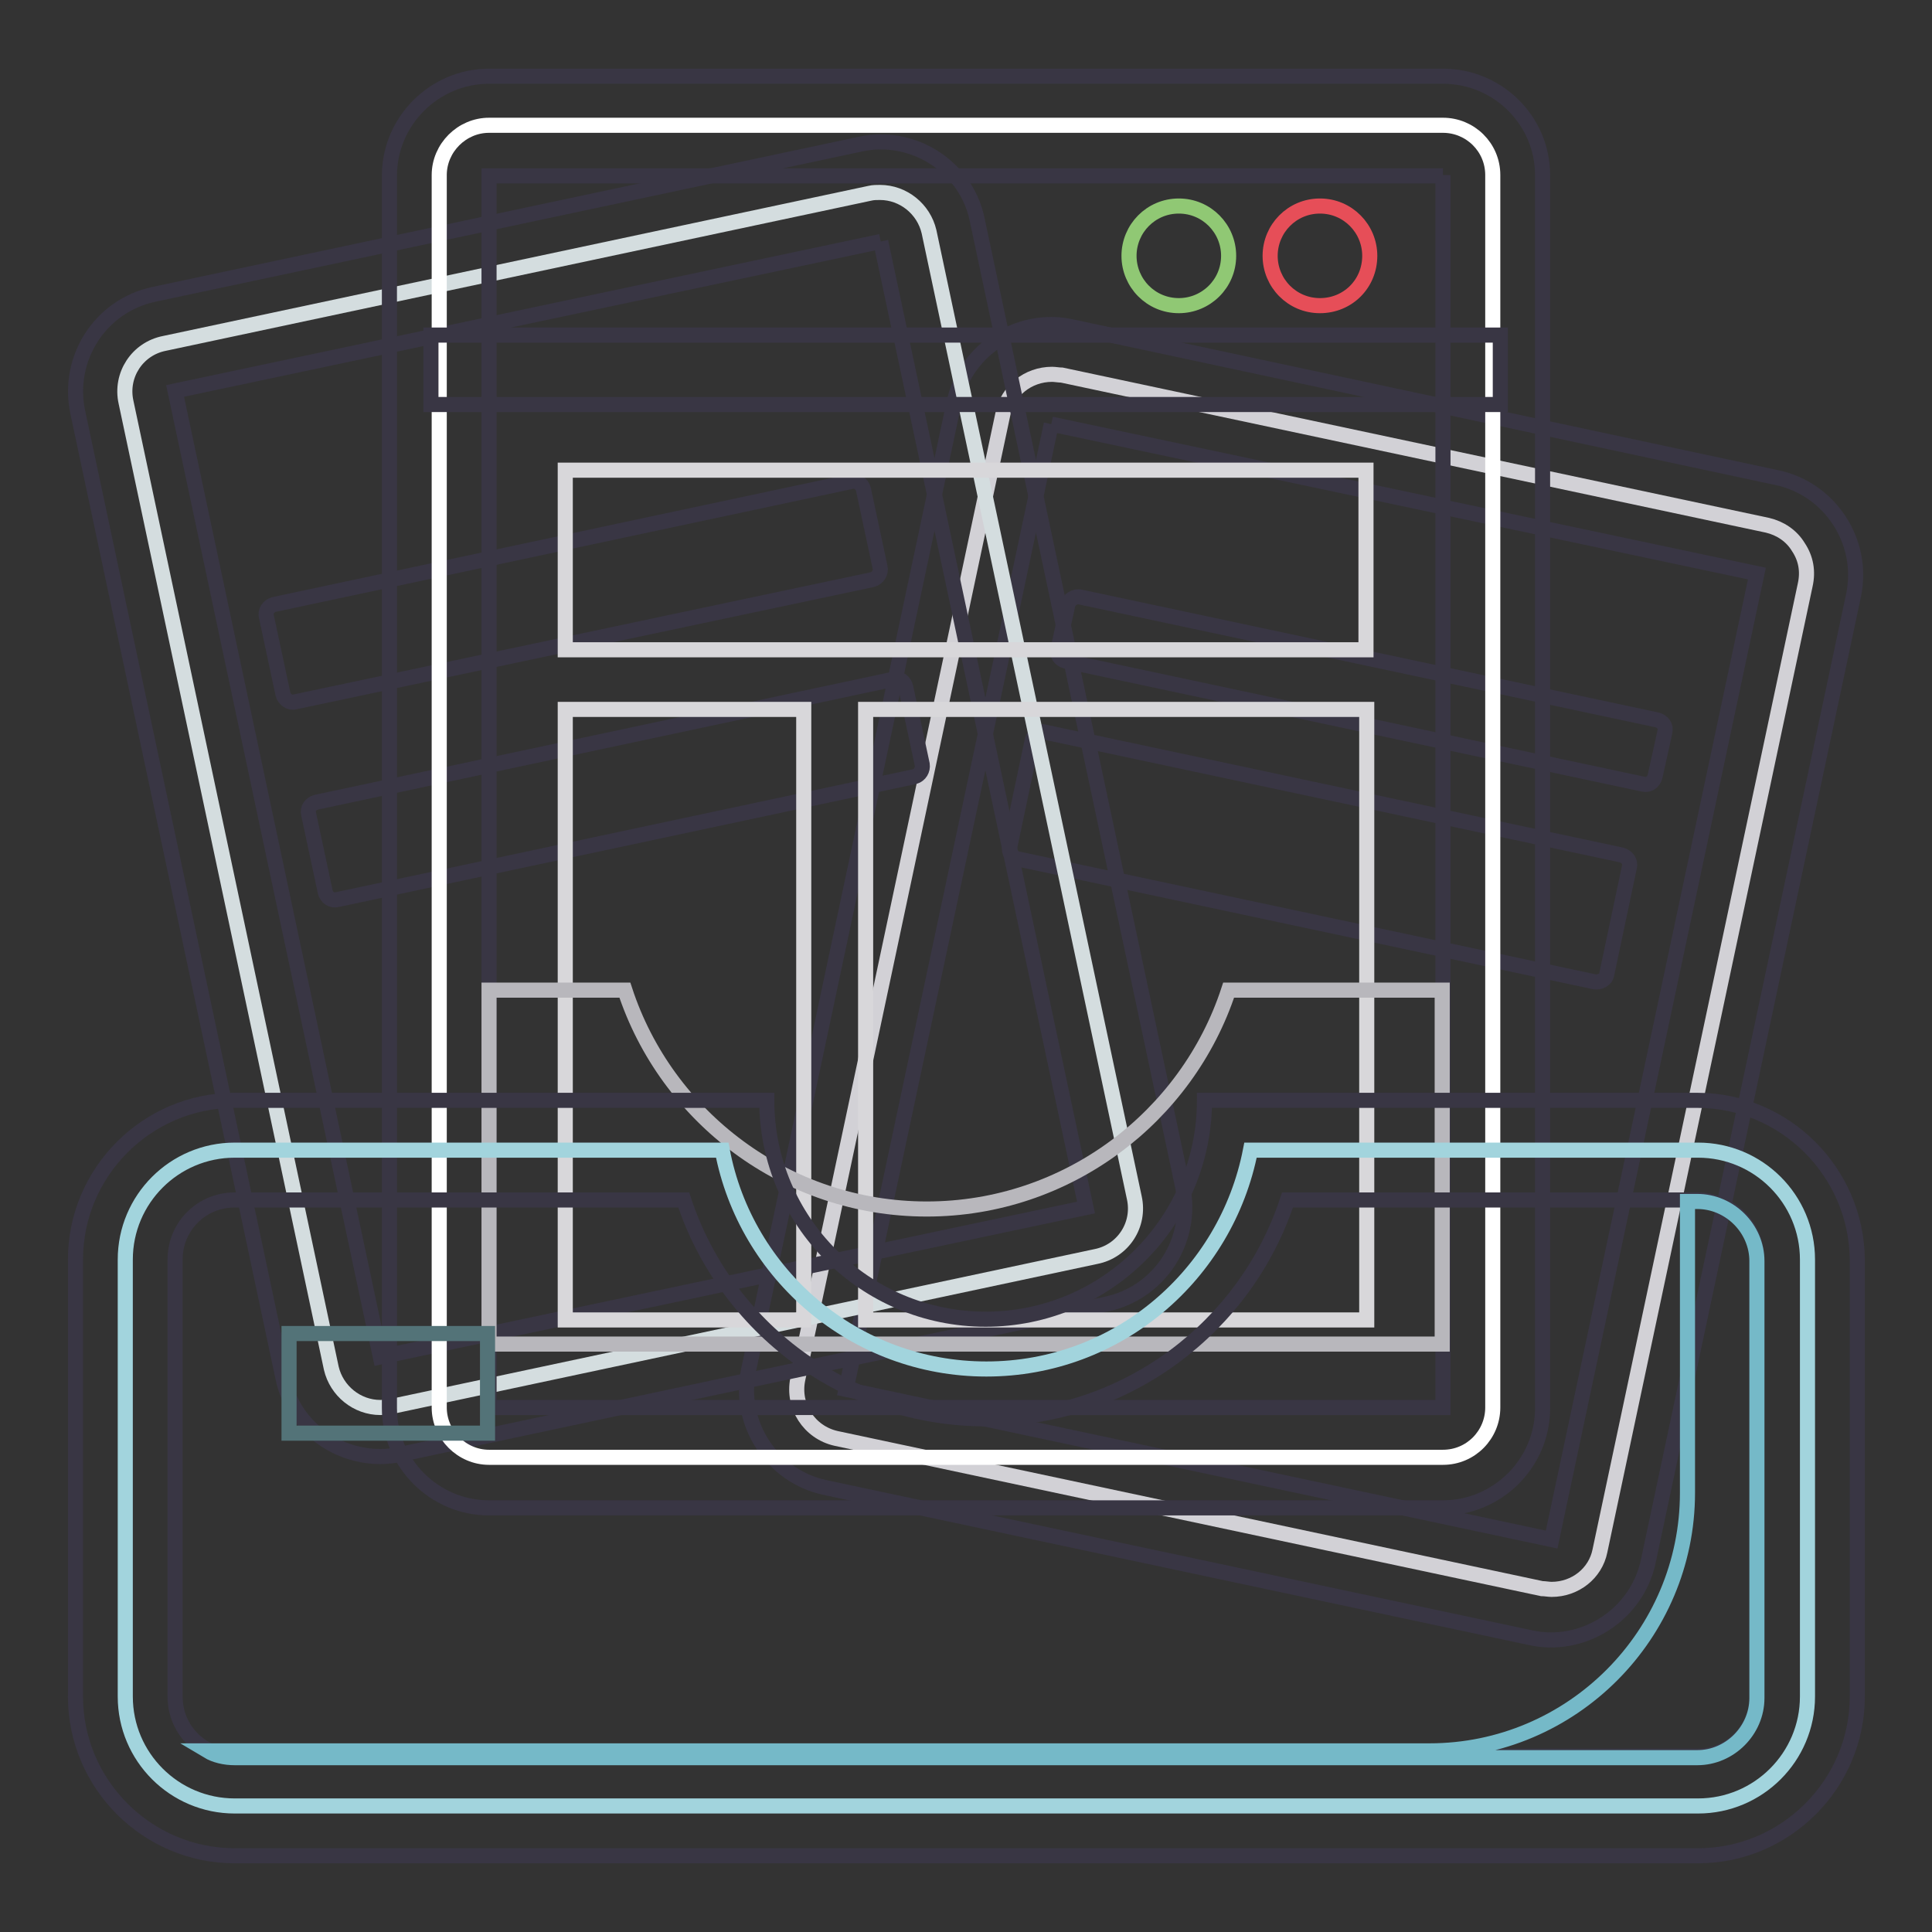
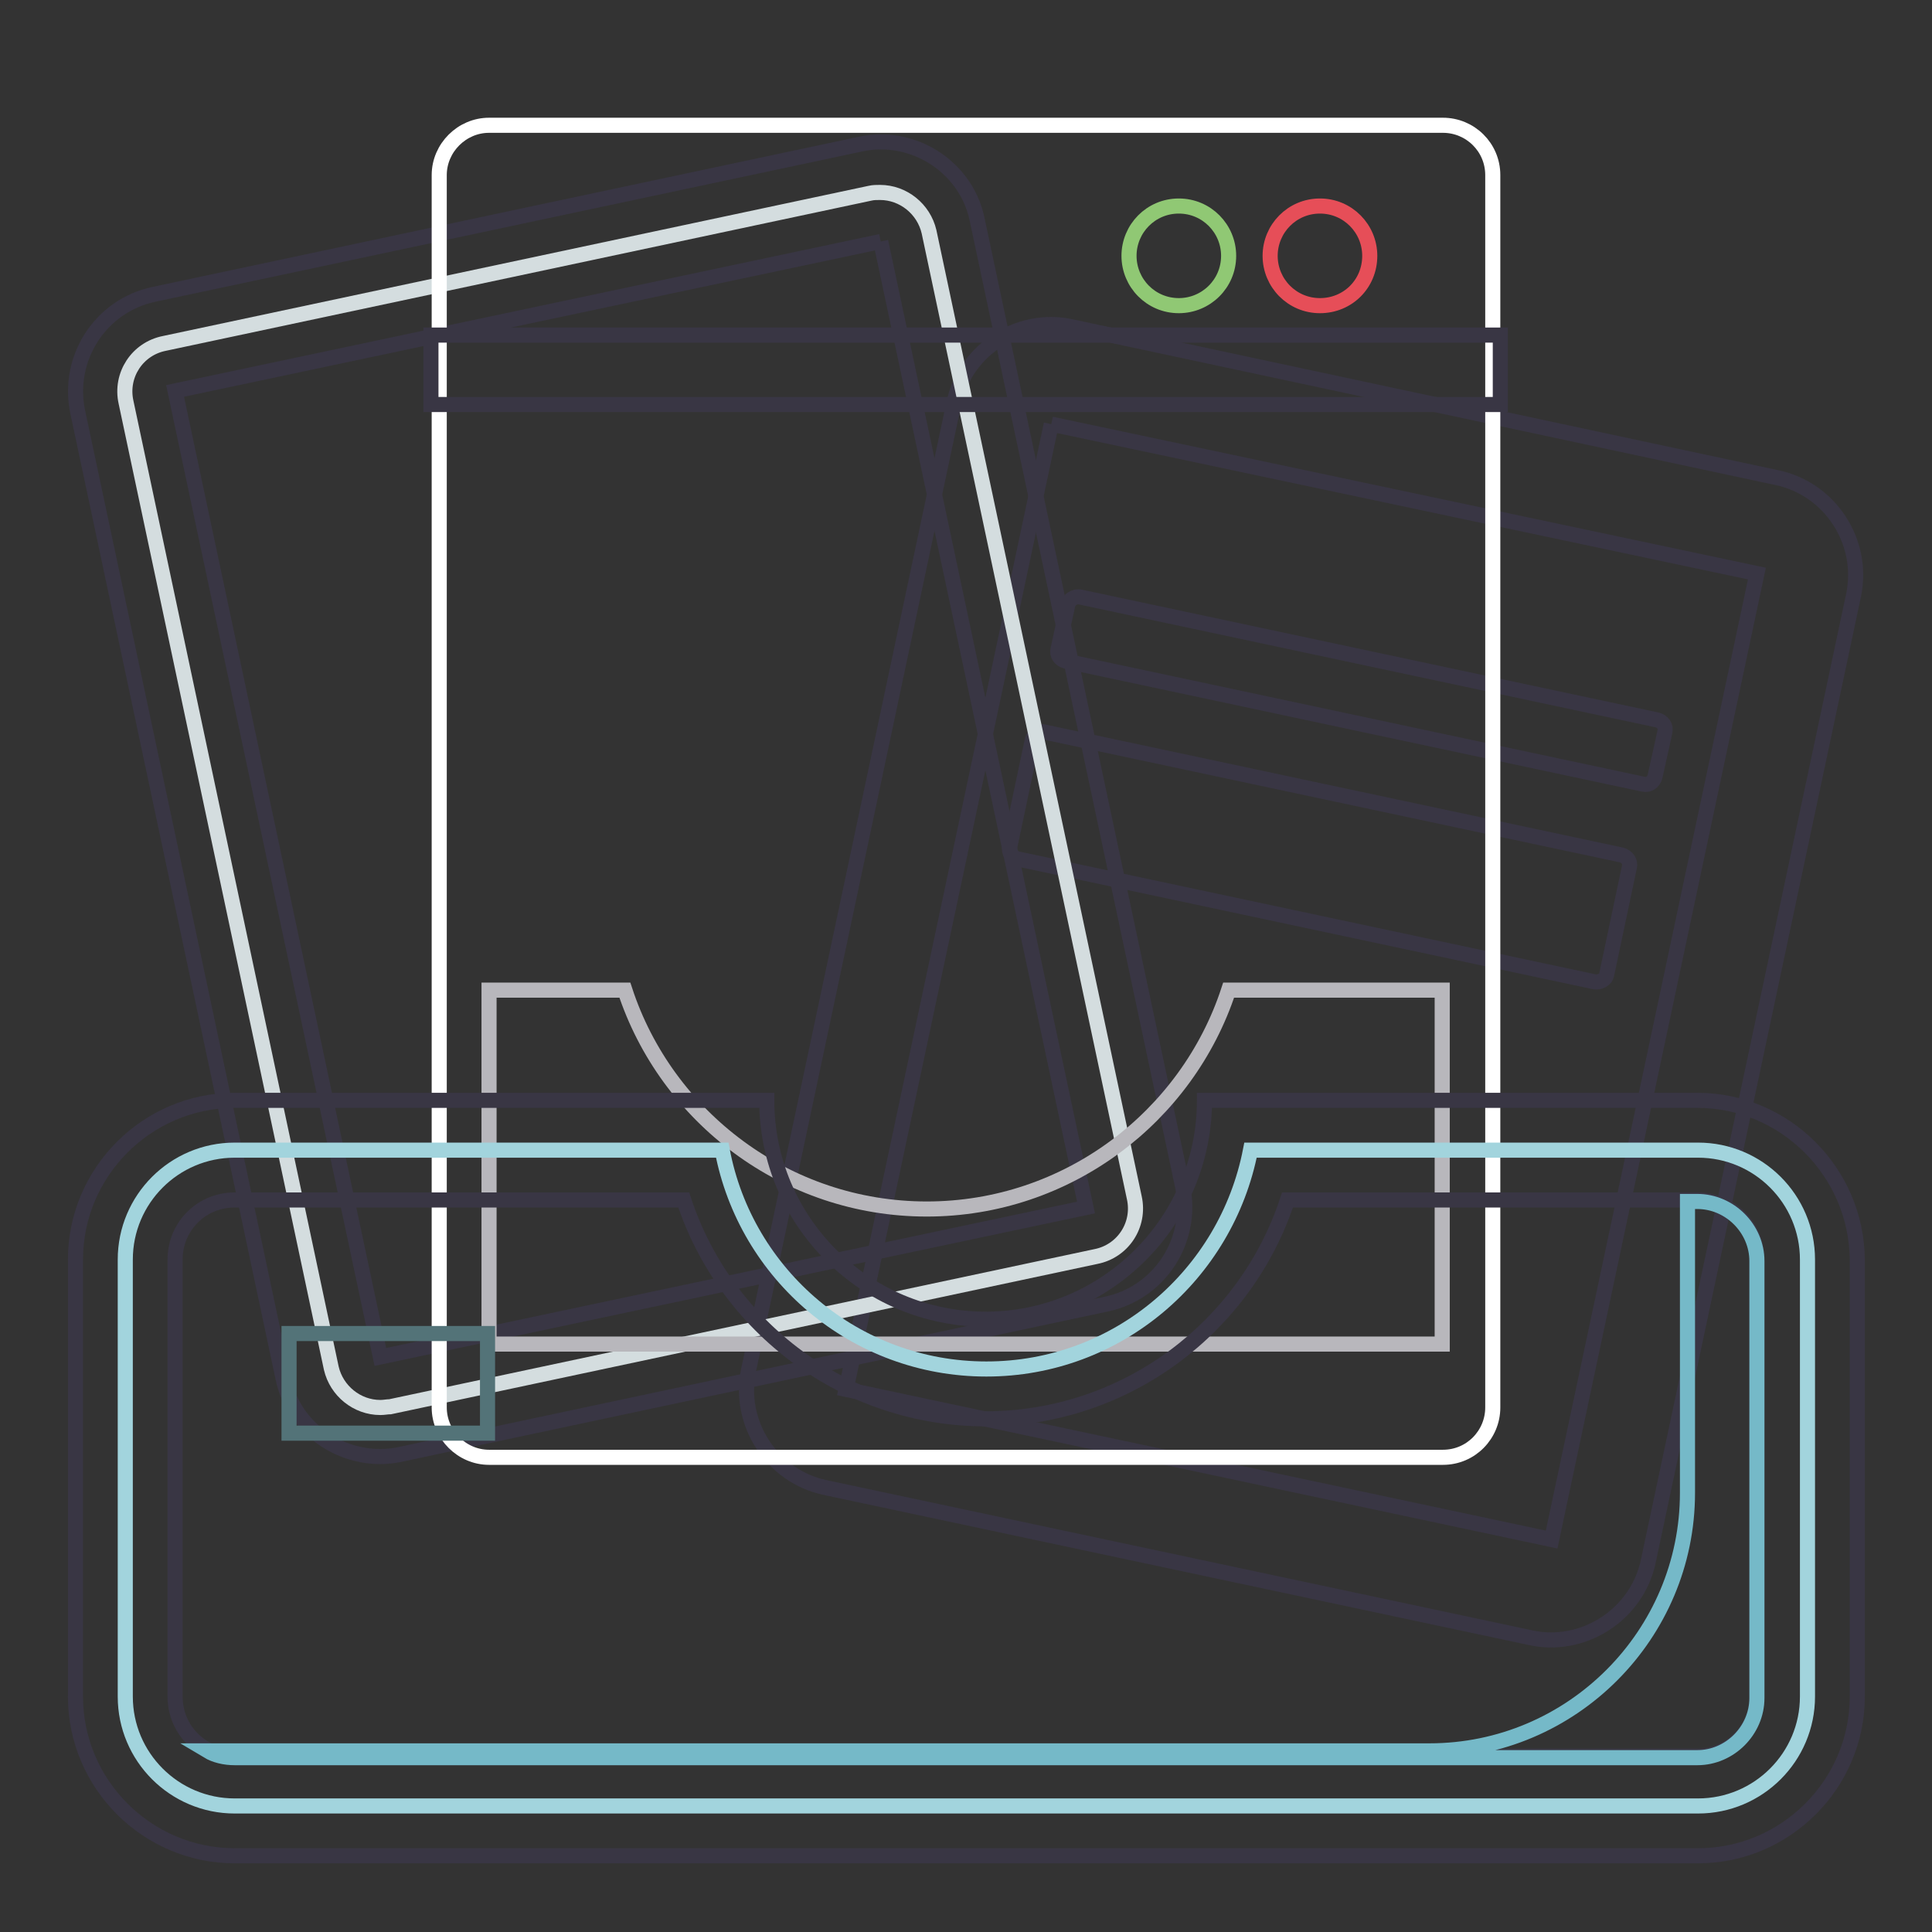
<svg xmlns="http://www.w3.org/2000/svg" version="1.1" x="0px" y="0px" viewBox="0 0 256 256" enable-background="new 0 0 256 256" xml:space="preserve">
  <rect x="0" y="0" width="256" height="256" fill="#333333" stroke="none" />
  <g>
-     <path stroke-width="2" fill-opacity="0" stroke="#d2d1d6" d="M205.6,210.6c-0.4,0-0.9-0.1-1.3-0.1l-93.5-19.9c-3.6-0.8-5.8-4.3-5.1-7.8l27.2-128c0.6-3,3.3-5.2,6.5-5.2 c0.4,0,0.9,0.1,1.3,0.1l93.5,19.9c1.7,0.4,3.2,1.4,4.1,2.9c1,1.5,1.3,3.2,0.9,5l-27.2,128C211.4,208.5,208.7,210.6,205.6,210.6z" />
    <path stroke-width="2" fill-opacity="0" stroke="#393644" d="M139.3,56.2L232.8,76l0,0l-27.2,128c0,0,0,0,0,0l-93.5-19.9l0,0L139.3,56.2L139.3,56.2 M139.3,43 c-6.1,0-11.6,4.3-12.9,10.4L99.2,181.5c-1.5,7.1,3.1,14.1,10.1,15.6l93.5,19.9c0.9,0.2,1.8,0.3,2.7,0.3c6.1,0,11.6-4.3,12.9-10.4 l27.2-128c1.5-7.1-3.1-14.1-10.1-15.6L142,43.3C141.1,43.1,140.2,43,139.3,43L139.3,43z" />
    <path stroke-width="2" fill-opacity="0" stroke="#393644" d="M143.1,79.1l76.5,16.3c0.7,0.2,1.2,0.8,1,1.6l-1.3,5.9c-0.2,0.7-0.8,1.2-1.6,1l-76.5-16.3 c-0.7-0.2-1.2-0.8-1-1.6l1.3-5.9C141.7,79.4,142.4,79,143.1,79.1z M212.9,129.1l3-14.2c0.2-0.7-0.3-1.4-1-1.6l-76.5-16.3 c-0.7-0.2-1.4,0.3-1.6,1l-3,14.2c-0.2,0.7,0.3,1.4,1,1.6l76.5,16.3C212,130.2,212.8,129.8,212.9,129.1z" />
    <path stroke-width="2" fill-opacity="0" stroke="#d4dddf" d="M50.4,186.5c-3.1,0-5.8-2.2-6.5-5.2l-27.2-128c-0.8-3.6,1.5-7.1,5.1-7.8l93.5-19.9c0.4-0.1,0.9-0.1,1.3-0.1 c3.1,0,5.8,2.2,6.5,5.2l27.2,128c0.8,3.6-1.5,7.1-5.1,7.8l-93.5,19.9C51.3,186.4,50.9,186.5,50.4,186.5z" />
    <path stroke-width="2" fill-opacity="0" stroke="#393644" d="M116.7,32C116.7,32,116.7,32,116.7,32l27.2,128c0,0,0,0,0,0l-93.5,19.8c0,0,0,0,0,0l-27.2-128c0,0,0,0,0,0 L116.7,32 M116.7,18.8c-0.9,0-1.8,0.1-2.7,0.3L20.4,39c-7.1,1.5-11.6,8.5-10.1,15.6l27.2,128c1.3,6.2,6.8,10.4,12.9,10.4 c0.9,0,1.8-0.1,2.7-0.3l93.5-19.9c7.1-1.5,11.6-8.5,10.1-15.6l-27.2-128C128.3,23.1,122.8,18.8,116.7,18.8z" />
-     <path stroke-width="2" fill-opacity="0" stroke="#393644" d="M115.6,76.8L39.1,93c-0.7,0.2-1.4-0.3-1.6-1l-2.2-10.3c-0.2-0.7,0.3-1.4,1-1.6l76.5-16.3 c0.7-0.2,1.4,0.3,1.6,1l2.2,10.3C116.8,75.9,116.3,76.6,115.6,76.8z M122.2,101.3L120,91c-0.2-0.7-0.8-1.2-1.6-1l-76.5,16.3 c-0.7,0.2-1.2,0.8-1,1.6l2.2,10.3c0.2,0.7,0.8,1.2,1.6,1l76.5-16.3C121.9,102.7,122.3,102,122.2,101.3z" />
    <path stroke-width="2" fill-opacity="0" stroke="#ffffff" d="M64.8,193.1c-3.6,0-6.6-3-6.6-6.6V23.2c0-3.6,3-6.6,6.6-6.6h126.4c3.6,0,6.6,2.9,6.6,6.6v163.3 c0,3.6-2.9,6.6-6.6,6.6H64.8z" />
-     <path stroke-width="2" fill-opacity="0" stroke="#393644" d="M191.2,23.2C191.2,23.2,191.2,23.2,191.2,23.2l0,163.3l0,0H64.8l0,0V23.3l0,0H191.2 M191.2,10.1H64.8 c-7.2,0-13.2,5.9-13.2,13.2v163.3c0,7.2,5.9,13.2,13.2,13.2h126.4c7.2,0,13.2-5.9,13.2-13.2V23.2C204.4,16,198.5,10.1,191.2,10.1z" />
    <path stroke-width="2" fill-opacity="0" stroke="#393644" d="M57.1,44.4h141.7v9.2H57.1V44.4z" />
    <path stroke-width="2" fill-opacity="0" stroke="#90c874" d="M149.6,33.9c0,3.6,2.9,6.6,6.6,6.6c3.6,0,6.6-2.9,6.6-6.6l0,0c0-3.6-2.9-6.6-6.6-6.6 C152.5,27.3,149.6,30.3,149.6,33.9L149.6,33.9z" />
    <path stroke-width="2" fill-opacity="0" stroke="#e64e58" d="M168.3,33.9c0,3.6,2.9,6.6,6.6,6.6s6.6-2.9,6.6-6.6l0,0c0-3.6-2.9-6.6-6.6-6.6S168.3,30.3,168.3,33.9 L168.3,33.9z" />
-     <path stroke-width="2" fill-opacity="0" stroke="#d8d7da" d="M181.1,86.1H74.9V62.3h106.1V86.1z M106.5,94H74.9v80.9h31.6V94z M181.1,94h-66.4v80.9h66.4V94z" />
    <path stroke-width="2" fill-opacity="0" stroke="#b8b7bc" d="M64.8,178.1C64.8,178.1,64.8,178.1,64.8,178.1l0-46.9h18c5.5,16.8,21.4,29,40,29c18.6,0,34.5-12.2,40-29 h28.3v46.9l0,0H64.8L64.8,178.1z" />
    <path stroke-width="2" fill-opacity="0" stroke="#a2d4dd" d="M31.1,239.3c-8,0-14.5-6.5-14.5-14.5v-57.9c0-8,6.5-14.5,14.5-14.5h64.6c3.1,16.5,17.6,29,35,29 s31.8-12.5,35-29h59.3c8,0,14.5,6.5,14.5,14.5v57.9c0,8-6.5,14.5-14.5,14.5H31.1z" />
    <path stroke-width="2" fill-opacity="0" stroke="#393644" d="M224.9,159c2.1,0,4.1,0.8,5.6,2.3c1.5,1.5,2.3,3.5,2.3,5.6v57.9c0,2.1-0.8,4.1-2.3,5.6 c-1.5,1.5-3.5,2.3-5.6,2.3H31.1c-2.1,0-4.1-0.8-5.6-2.3c-1.5-1.5-2.3-3.5-2.3-5.6v-57.9c0-2.1,0.8-4.1,2.3-5.6 c1.5-1.5,3.5-2.3,5.6-2.3h59.5c5.5,16.8,21.4,29,40,29s34.5-12.2,40-29H224.9 M224.9,145.8h-65.3c0,16-13,29-29,29 c-16,0-29-13-29-29H31.1c-11.6,0-21.1,9.5-21.1,21.1v57.9c0,11.6,9.5,21.1,21.1,21.1h193.9c11.6,0,21.1-9.5,21.1-21.1v-57.9 C246,155.3,236.5,145.8,224.9,145.8z" />
    <path stroke-width="2" fill-opacity="0" stroke="#75b9c8" d="M31.1,232.9c-1.3,0-2.6-0.3-3.6-0.9h161.9c18.9,0,34.2-15.4,34.2-34.2v-38.6h1.3c4.3,0,7.9,3.6,7.9,7.9V225 c0,4.3-3.6,7.9-7.9,7.9H31.1z" />
    <path stroke-width="2" fill-opacity="0" stroke="#537378" d="M38.3,176.7h26.3v13.2H38.3V176.7z" />
  </g>
</svg>